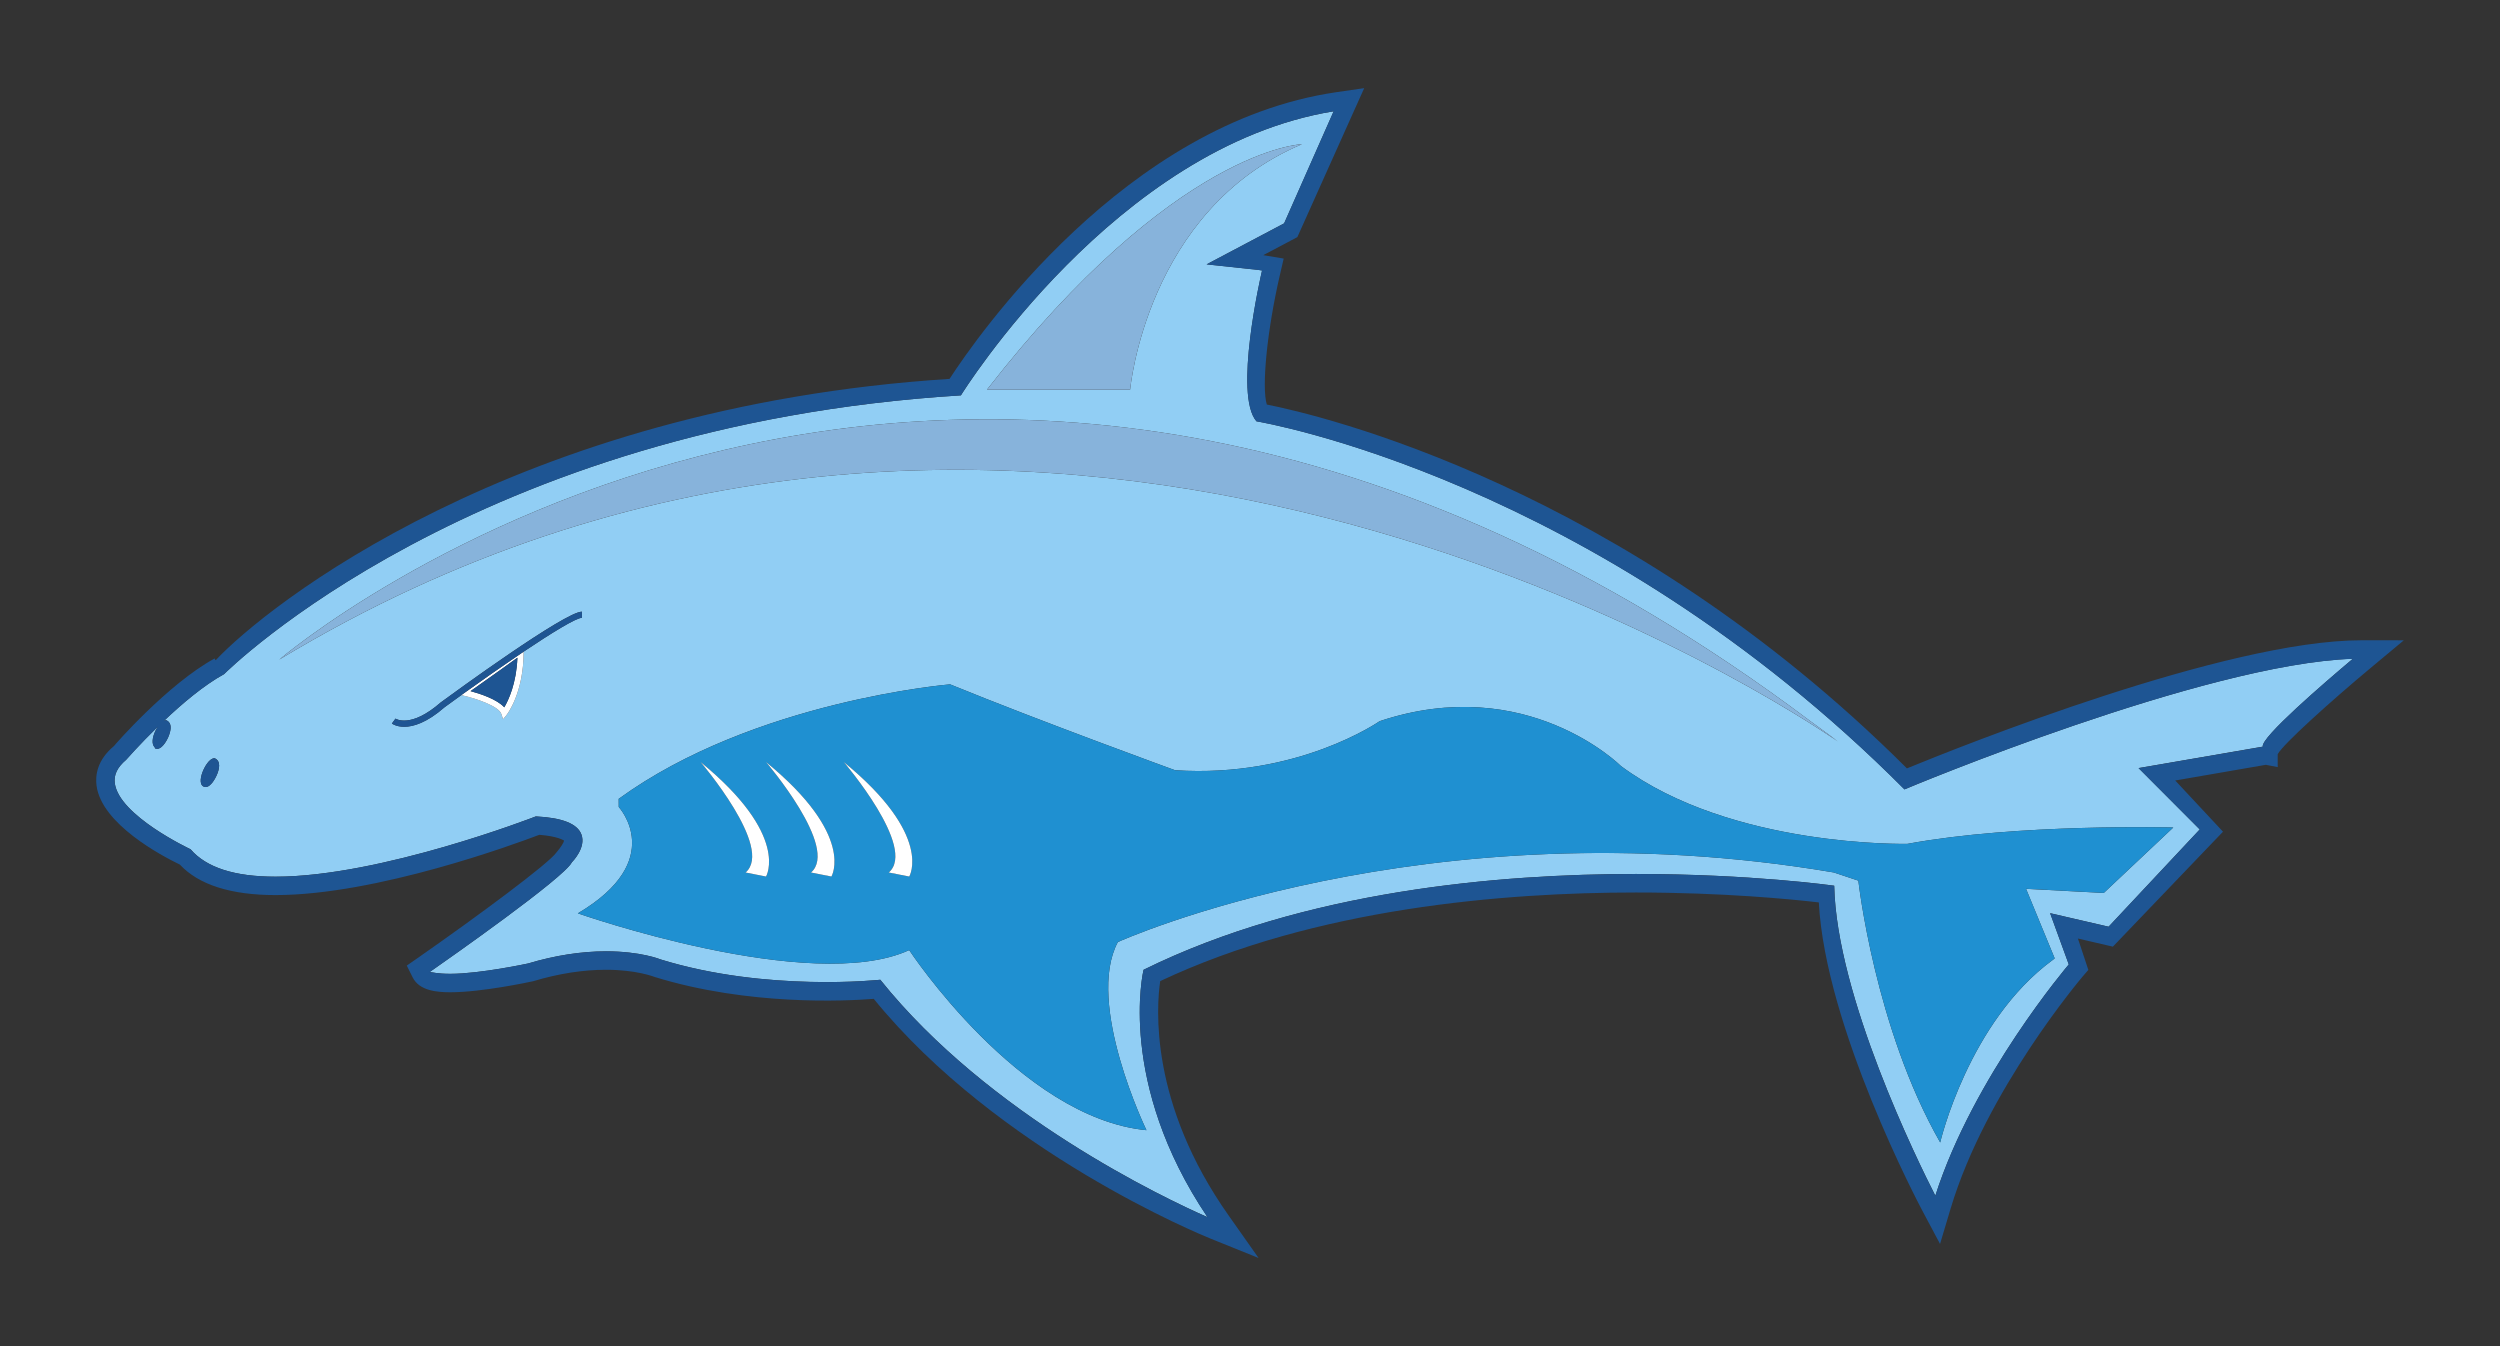
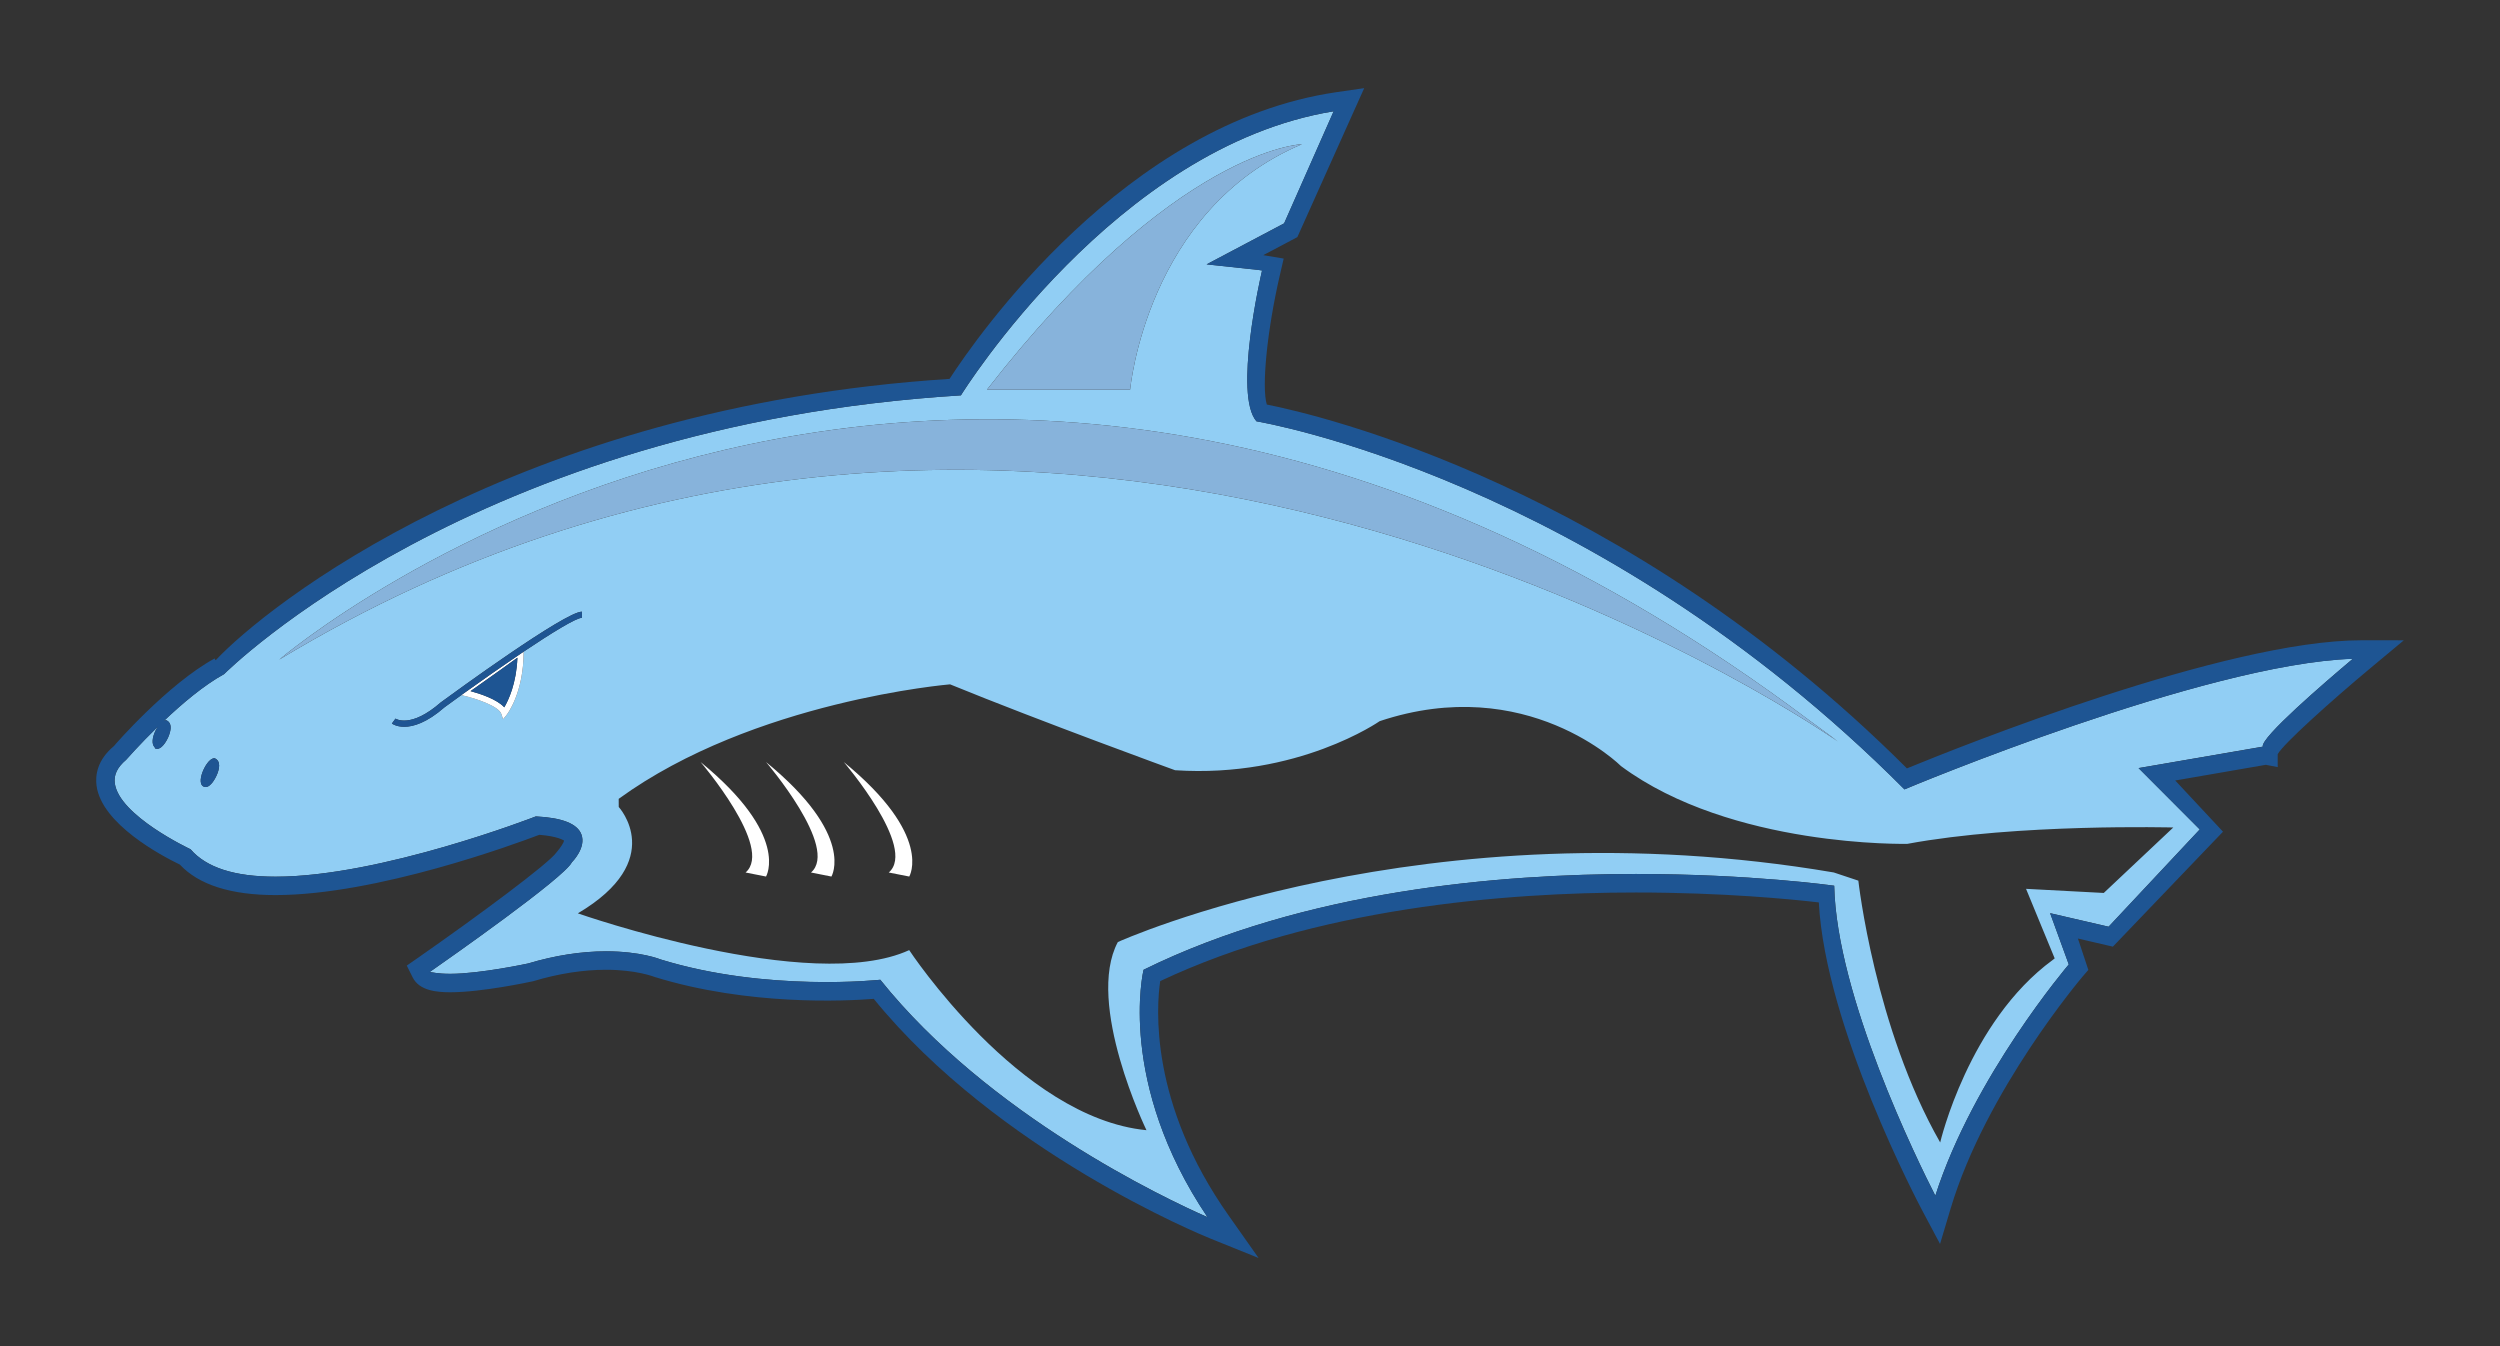
<svg xmlns="http://www.w3.org/2000/svg" version="1.1" id="Layer_1" x="0px" y="0px" width="65px" height="35px" viewBox="0 0 65 35" style="enable-background:new 0 0 65 35;" xml:space="preserve">
  <rect x="0" y="0" width="65" height="35" fill="#333333" stroke="none" />
  <path id="color5" style="fill:#91CEF4;" d="M49.517,20.524c-8.062-8.097-16.762-9.556-16.848-9.57  c-0.597-0.685,0.107-3.759,0.145-3.921L32.733,7.02l-1.361-0.147l2.016-1.066l1.288-2.914c-5.67,0.922-9.652,7.321-9.692,7.386  c-12.661,0.78-19.092,7.182-19.156,7.247c-0.529,0.29-1.098,0.774-1.566,1.218c0.018-0.009,0.036-0.021,0.056-0.021  c0.127,0.05,0.136,0.18,0.102,0.312c-0.013,0.047-0.029,0.095-0.049,0.139c-0.022,0.051-0.144,0.296-0.285,0.296l-0.051-0.01  c-0.011-0.005-0.005-0.025-0.013-0.033c-0.086-0.077-0.058-0.257,0.011-0.408c0.009-0.02,0.036-0.073,0.072-0.127  c-0.48,0.467-0.819,0.856-0.826,0.863c-0.229,0.195-0.322,0.389-0.294,0.608c0.11,0.844,1.95,1.707,1.969,1.717  c0.414,0.479,1.148,0.713,2.211,0.713c2.732,0,6.727-1.55,6.767-1.567c0.693,0.034,1.08,0.193,1.184,0.467  c0.13,0.343-0.232,0.711-0.248,0.727c-0.195,0.399-3.189,2.499-3.695,2.852c0.056,0.002,0.189,0.047,0.537,0.047  c0.773,0,2.008-0.267,2.021-0.269c0.696-0.209,1.38-0.316,2.028-0.316c0.899,0,1.403,0.205,1.424,0.213  c2.759,0.849,5.7,0.527,5.705,0.526c2.817,3.518,7.389,5.681,8.507,6.173c-2.357-3.504-1.67-6.402-1.662-6.432  c4.193-2.068,9.272-2.491,12.802-2.491c2.989,0,5.135,0.302,5.155,0.305c0.061,2.875,2.167,7.154,2.629,8.06  c0.992-3.102,3.445-5.983,3.47-6.013l-0.486-1.333l1.521,0.352l2.37-2.529l-1.591-1.595l3.23-0.558  c-0.062-0.232,1.602-1.662,2.342-2.285C57.321,17.254,49.595,20.489,49.517,20.524z M47.786,19.28c0,0-0.161-0.113-0.45-0.3  c-3.061-1.984-21.609-13.006-40.077-1.829c0,0,17.597-15.074,39.809,1.598C47.308,18.929,47.546,19.092,47.786,19.28z   M13.172,18.587L13.08,18.7l-0.046-0.139c-0.067-0.201-0.653-0.401-1.006-0.481l-0.035-0.007c-0.151,0.109-0.299,0.215-0.434,0.315  c-0.468,0.409-0.82,0.508-1.05,0.508c-0.204,0-0.312-0.079-0.32-0.084l0.094-0.129c0.006,0.004,0.394,0.264,1.177-0.421  c0.334-0.245,3.231-2.359,3.67-2.359v0.16c-0.151,0-0.777,0.385-1.515,0.879C13.614,18.02,13.19,18.565,13.172,18.587z   M33.851,3.749c-4.042,1.701-4.467,6.381-4.467,6.381h-3.722C30.553,3.855,33.851,3.749,33.851,3.749z M5.296,20.452  c-0.125-0.059-0.08-0.275-0.004-0.441c0.023-0.05,0.144-0.298,0.286-0.298c0.174,0.069,0.128,0.285,0.052,0.452  c-0.023,0.049-0.142,0.298-0.285,0.298L5.296,20.452z M53.422,24.918c-0.018,0.012-0.033,0.027-0.05,0.04  c-2.194,1.607-2.927,4.746-2.927,4.746c-1.702-2.978-2.128-6.807-2.128-6.807l-0.24-0.08l-0.291-0.097l-0.108-0.036  c-10.637-1.809-18.614,1.809-18.614,1.809c-0.852,1.595,0.744,4.892,0.744,4.892c-3.298-0.32-6.169-4.682-6.169-4.682  c-2.552,1.172-8.615-0.956-8.615-0.956c2.34-1.383,1.063-2.766,1.063-2.766l-0.001-0.211c3.51-2.552,8.616-2.977,8.616-2.977  c2.34,0.957,5.85,2.233,5.85,2.233c3.192,0.212,5.32-1.276,5.32-1.276c3.829-1.277,6.275,1.169,6.275,1.169  c2.871,2.128,7.446,2.021,7.446,2.021c2.872-0.533,6.912-0.425,6.912-0.425l-1.807,1.702l-2.021-0.107l0.408,0.991L53.422,24.918z" />
  <path id="color4" style="fill:#87B3DB;" d="M29.384,10.13h-3.722c4.892-6.275,8.19-6.381,8.19-6.381  C29.809,5.45,29.384,10.13,29.384,10.13z M7.259,17.151c18.468-11.178,37.016-0.155,40.077,1.829  c-0.089-0.079-0.179-0.153-0.268-0.231C24.856,2.077,7.259,17.151,7.259,17.151z M47.786,19.28c-0.24-0.187-0.478-0.351-0.718-0.531  c0.089,0.078,0.179,0.152,0.268,0.231C47.625,19.166,47.786,19.28,47.786,19.28z" />
-   <path id="color3" style="fill:#1F90D1;" d="M56.505,21.515c0,0-4.04-0.108-6.912,0.425c0,0-4.576,0.107-7.446-2.021  c0,0-2.446-2.446-6.275-1.169c0,0-2.128,1.488-5.32,1.276c0,0-3.51-1.276-5.85-2.233c0,0-5.106,0.425-8.616,2.977l0.001,0.211  c0,0,1.276,1.383-1.063,2.766c0,0,6.063,2.129,8.615,0.956c0,0,2.871,4.362,6.169,4.682c0,0-1.596-3.297-0.744-4.892  c0,0,7.976-3.617,18.614-1.809l0.108,0.036l0.291,0.097l0.24,0.08c0,0,0.426,3.829,2.128,6.807c0,0,0.733-3.139,2.927-4.746  c0.017-0.013,0.032-0.028,0.05-0.04L53.086,24.1l-0.408-0.991l2.021,0.107L56.505,21.515z M19.917,22.79l-0.532-0.105  c0.745-0.638-1.17-2.872-1.17-2.872C20.554,21.727,19.916,22.79,19.917,22.79z M21.617,22.79l-0.531-0.105  c0.745-0.638-1.17-2.872-1.17-2.872C22.256,21.727,21.617,22.79,21.617,22.79z M23.641,22.79l-0.533-0.105  c0.744-0.638-1.17-2.872-1.17-2.872C24.278,21.727,23.64,22.79,23.641,22.79z" />
-   <path id="color2" style="fill:#FFFFFF;" d="M19.917,22.79l-0.532-0.105c0.745-0.638-1.17-2.872-1.17-2.872  C20.554,21.727,19.916,22.79,19.917,22.79z M19.916,19.813c0,0,1.915,2.233,1.17,2.872l0.531,0.105  C21.617,22.79,22.256,21.727,19.916,19.813z M21.938,19.813c0,0,1.914,2.233,1.17,2.872l0.533,0.105  C23.64,22.79,24.278,21.727,21.938,19.813z M13.53,17.001c0.028-0.019,0.058-0.04,0.085-0.058c-0.001,1.078-0.425,1.622-0.443,1.645  l-0.092,0.113l-0.046-0.139c-0.067-0.201-0.653-0.401-1.006-0.481l-0.035-0.007c0.029-0.021,0.057-0.041,0.086-0.062  C12.542,17.68,13.054,17.321,13.53,17.001z M12.234,17.969c0.25,0.068,0.691,0.213,0.877,0.421c0.107-0.182,0.314-0.613,0.342-1.29  C13.256,17.243,12.869,17.522,12.234,17.969z" />
+   <path id="color2" style="fill:#FFFFFF;" d="M19.917,22.79l-0.532-0.105c0.745-0.638-1.17-2.872-1.17-2.872  C20.554,21.727,19.916,22.79,19.917,22.79z M19.916,19.813c0,0,1.915,2.233,1.17,2.872l0.531,0.105  C21.617,22.79,22.256,21.727,19.916,19.813z M21.938,19.813c0,0,1.914,2.233,1.17,2.872l0.533,0.105  C23.64,22.79,24.278,21.727,21.938,19.813M13.53,17.001c0.028-0.019,0.058-0.04,0.085-0.058c-0.001,1.078-0.425,1.622-0.443,1.645  l-0.092,0.113l-0.046-0.139c-0.067-0.201-0.653-0.401-1.006-0.481l-0.035-0.007c0.029-0.021,0.057-0.041,0.086-0.062  C12.542,17.68,13.054,17.321,13.53,17.001z M12.234,17.969c0.25,0.068,0.691,0.213,0.877,0.421c0.107-0.182,0.314-0.613,0.342-1.29  C13.256,17.243,12.869,17.522,12.234,17.969z" />
  <path id="color1" style="fill:#1E5593;" d="M61.399,16.647c-3.53,0-10.4,2.748-11.819,3.331c-7.365-7.356-15.307-9.195-16.643-9.46  c-0.138-0.451,0.006-1.929,0.343-3.381l0.096-0.414l-0.531-0.089l0.886-0.469l1.738-3.873l-0.718,0.104  c-5.494,0.799-9.353,6.361-10.063,7.455c-11.322,0.725-17.806,5.948-19.082,7.317L5.58,17.12c-1.219,0.665-2.605,2.256-2.617,2.277  c-0.438,0.365-0.488,0.76-0.453,1.029c0.13,0.999,1.69,1.823,2.166,2.053c0.491,0.526,1.328,0.793,2.488,0.793  c2.63,0,6.244-1.333,6.857-1.567c0.502,0.04,0.632,0.148,0.643,0.148l0,0c-0.002,0.047-0.071,0.164-0.201,0.316  c-0.193,0.278-1.985,1.611-3.604,2.74l-0.283,0.196l0.154,0.309c0.172,0.341,0.613,0.385,0.979,0.385  c0.824,0,2.069-0.269,2.152-0.287c0.657-0.198,1.296-0.298,1.896-0.298c0.789,0,1.237,0.178,1.276,0.191  c2.419,0.745,4.941,0.625,5.684,0.565c3.233,3.973,8.523,6.139,8.75,6.231l1.256,0.507l-0.78-1.107  c-2.062-2.921-1.876-5.422-1.778-6.092c4.034-1.903,8.94-2.304,12.369-2.304c2.271,0,4.048,0.176,4.755,0.258  c0.172,3.242,2.59,7.823,2.696,8.023l0.456,0.857l0.278-0.93c0.922-3.071,3.406-5.994,3.431-6.025l0.147-0.17l-0.271-0.816  l0.909,0.211l2.863-2.989l-1.242-1.331l2.356-0.408l0.308,0.06v-0.336c0.134-0.255,1.368-1.369,2.433-2.256l0.846-0.705  L61.399,16.647L61.399,16.647z M55.602,19.971l1.591,1.595l-2.37,2.529l-1.521-0.352l0.486,1.333  c-0.025,0.031-2.478,2.911-3.47,6.013c-0.462-0.906-2.568-5.185-2.629-8.06c-0.02-0.003-2.166-0.305-5.155-0.305  c-3.53,0-8.609,0.423-12.802,2.491c-0.008,0.031-0.694,2.929,1.662,6.432c-1.118-0.492-5.69-2.655-8.507-6.173  c-0.005,0.001-2.946,0.323-5.705-0.526c-0.021-0.008-0.525-0.213-1.424-0.213c-0.648,0-1.332,0.107-2.028,0.316  c-0.012,0.002-1.248,0.269-2.021,0.269c-0.348,0-0.481-0.045-0.537-0.047c0.506-0.353,3.5-2.453,3.695-2.852  c0.016-0.016,0.379-0.384,0.248-0.727c-0.105-0.274-0.492-0.433-1.184-0.467c-0.04,0.016-4.035,1.567-6.767,1.567  c-1.063,0-1.797-0.234-2.211-0.713c-0.019-0.01-1.859-0.873-1.969-1.717c-0.029-0.219,0.065-0.413,0.294-0.608  c0.007-0.006,0.346-0.396,0.826-0.863C4.068,18.947,4.041,19,4.032,19.02c-0.069,0.15-0.097,0.331-0.011,0.408  c0.008,0.008,0.002,0.028,0.013,0.033l0.051,0.01c0.141,0,0.262-0.245,0.285-0.296c0.02-0.044,0.037-0.092,0.049-0.139  c0.035-0.132,0.025-0.262-0.102-0.312c-0.02,0-0.038,0.012-0.056,0.021c0.468-0.445,1.037-0.928,1.566-1.218  c0.064-0.065,6.495-6.467,19.155-7.247c0.04-0.065,4.022-6.465,9.692-7.386l-1.288,2.914L31.37,6.874l1.361,0.147l0.081,0.013  c-0.038,0.161-0.741,3.235-0.145,3.921c0.086,0.014,8.787,1.474,16.848,9.57c0.078-0.035,7.804-3.269,11.658-3.395  c-0.74,0.622-2.404,2.052-2.342,2.285L55.602,19.971z M5.63,20.165c-0.023,0.049-0.142,0.298-0.285,0.298l-0.049-0.01  c-0.125-0.059-0.08-0.275-0.004-0.441c0.023-0.05,0.144-0.298,0.286-0.298C5.752,19.782,5.706,19.998,5.63,20.165z M12.234,17.969  c0.635-0.446,1.022-0.725,1.219-0.869c-0.028,0.677-0.235,1.108-0.342,1.29C12.924,18.182,12.484,18.036,12.234,17.969z   M11.46,18.263c0.334-0.245,3.231-2.359,3.67-2.359v0.16c-0.151,0-0.777,0.385-1.515,0.879c-0.027,0.018-0.057,0.039-0.085,0.058  c-0.476,0.321-0.988,0.679-1.451,1.011c-0.029,0.021-0.057,0.041-0.086,0.062c-0.151,0.109-0.299,0.215-0.434,0.315  c-0.468,0.409-0.82,0.508-1.05,0.508c-0.204,0-0.312-0.079-0.32-0.084l0.094-0.129C10.289,18.688,10.678,18.947,11.46,18.263z" />
</svg>